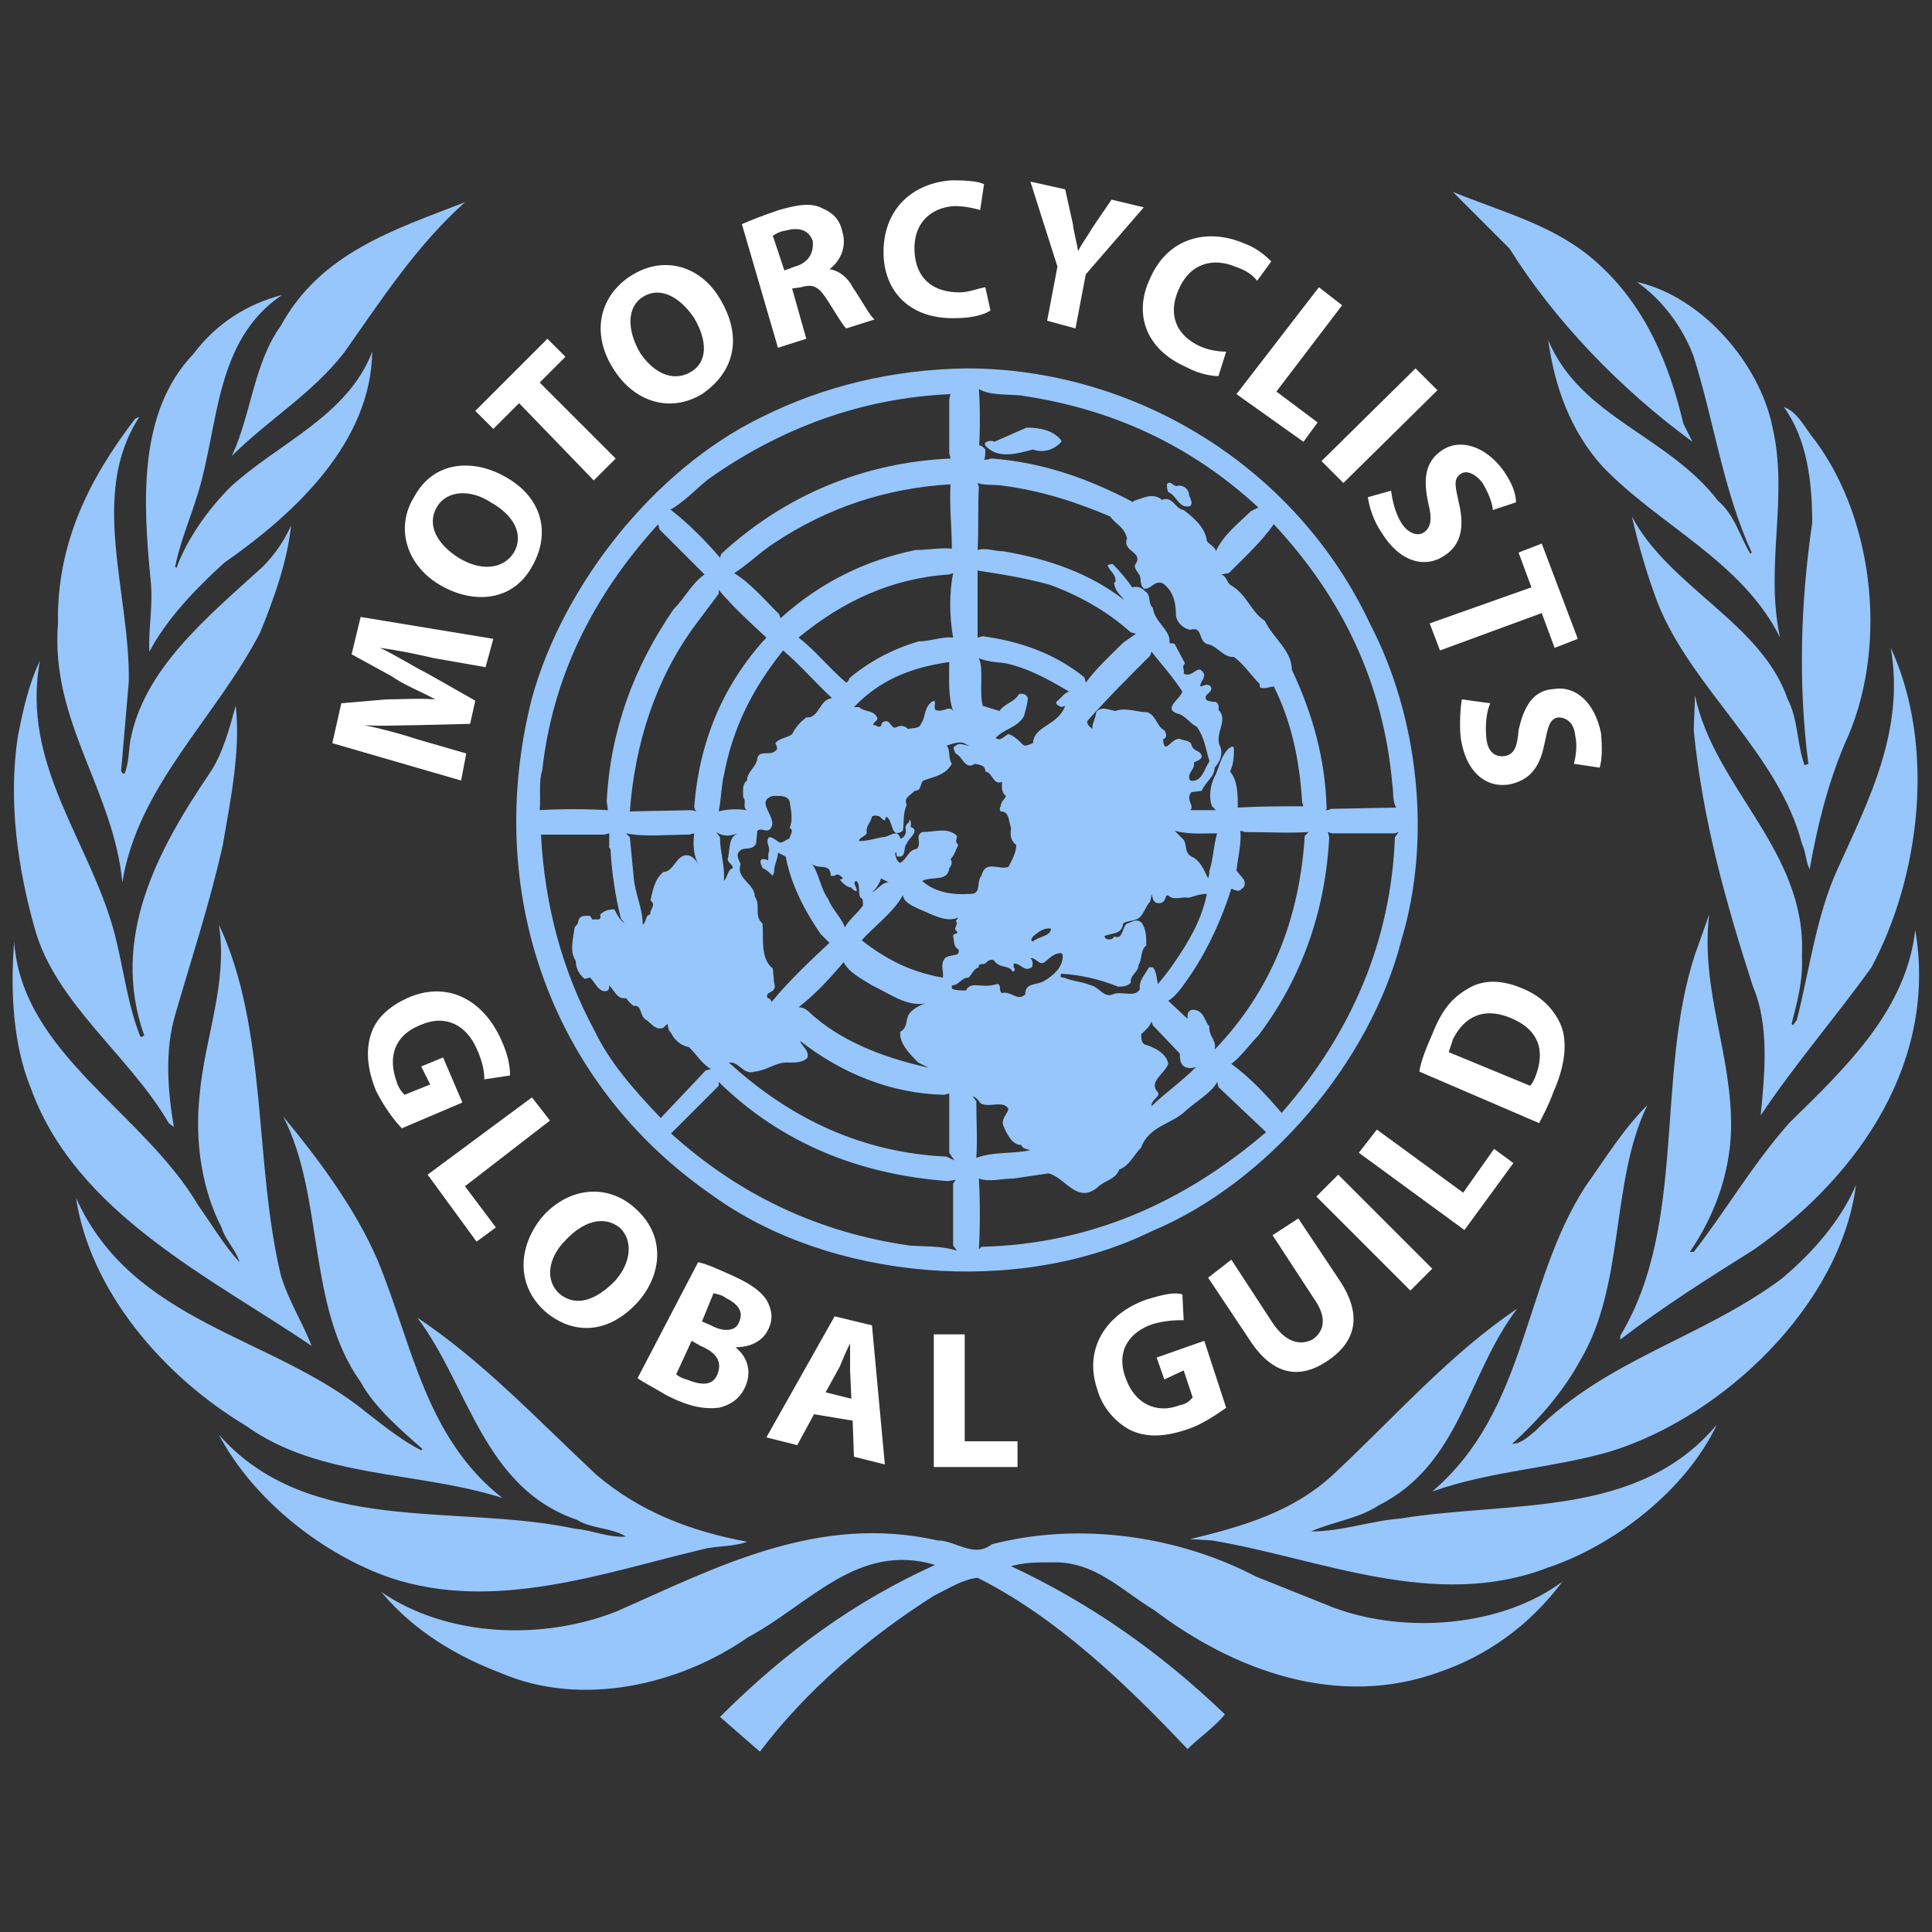
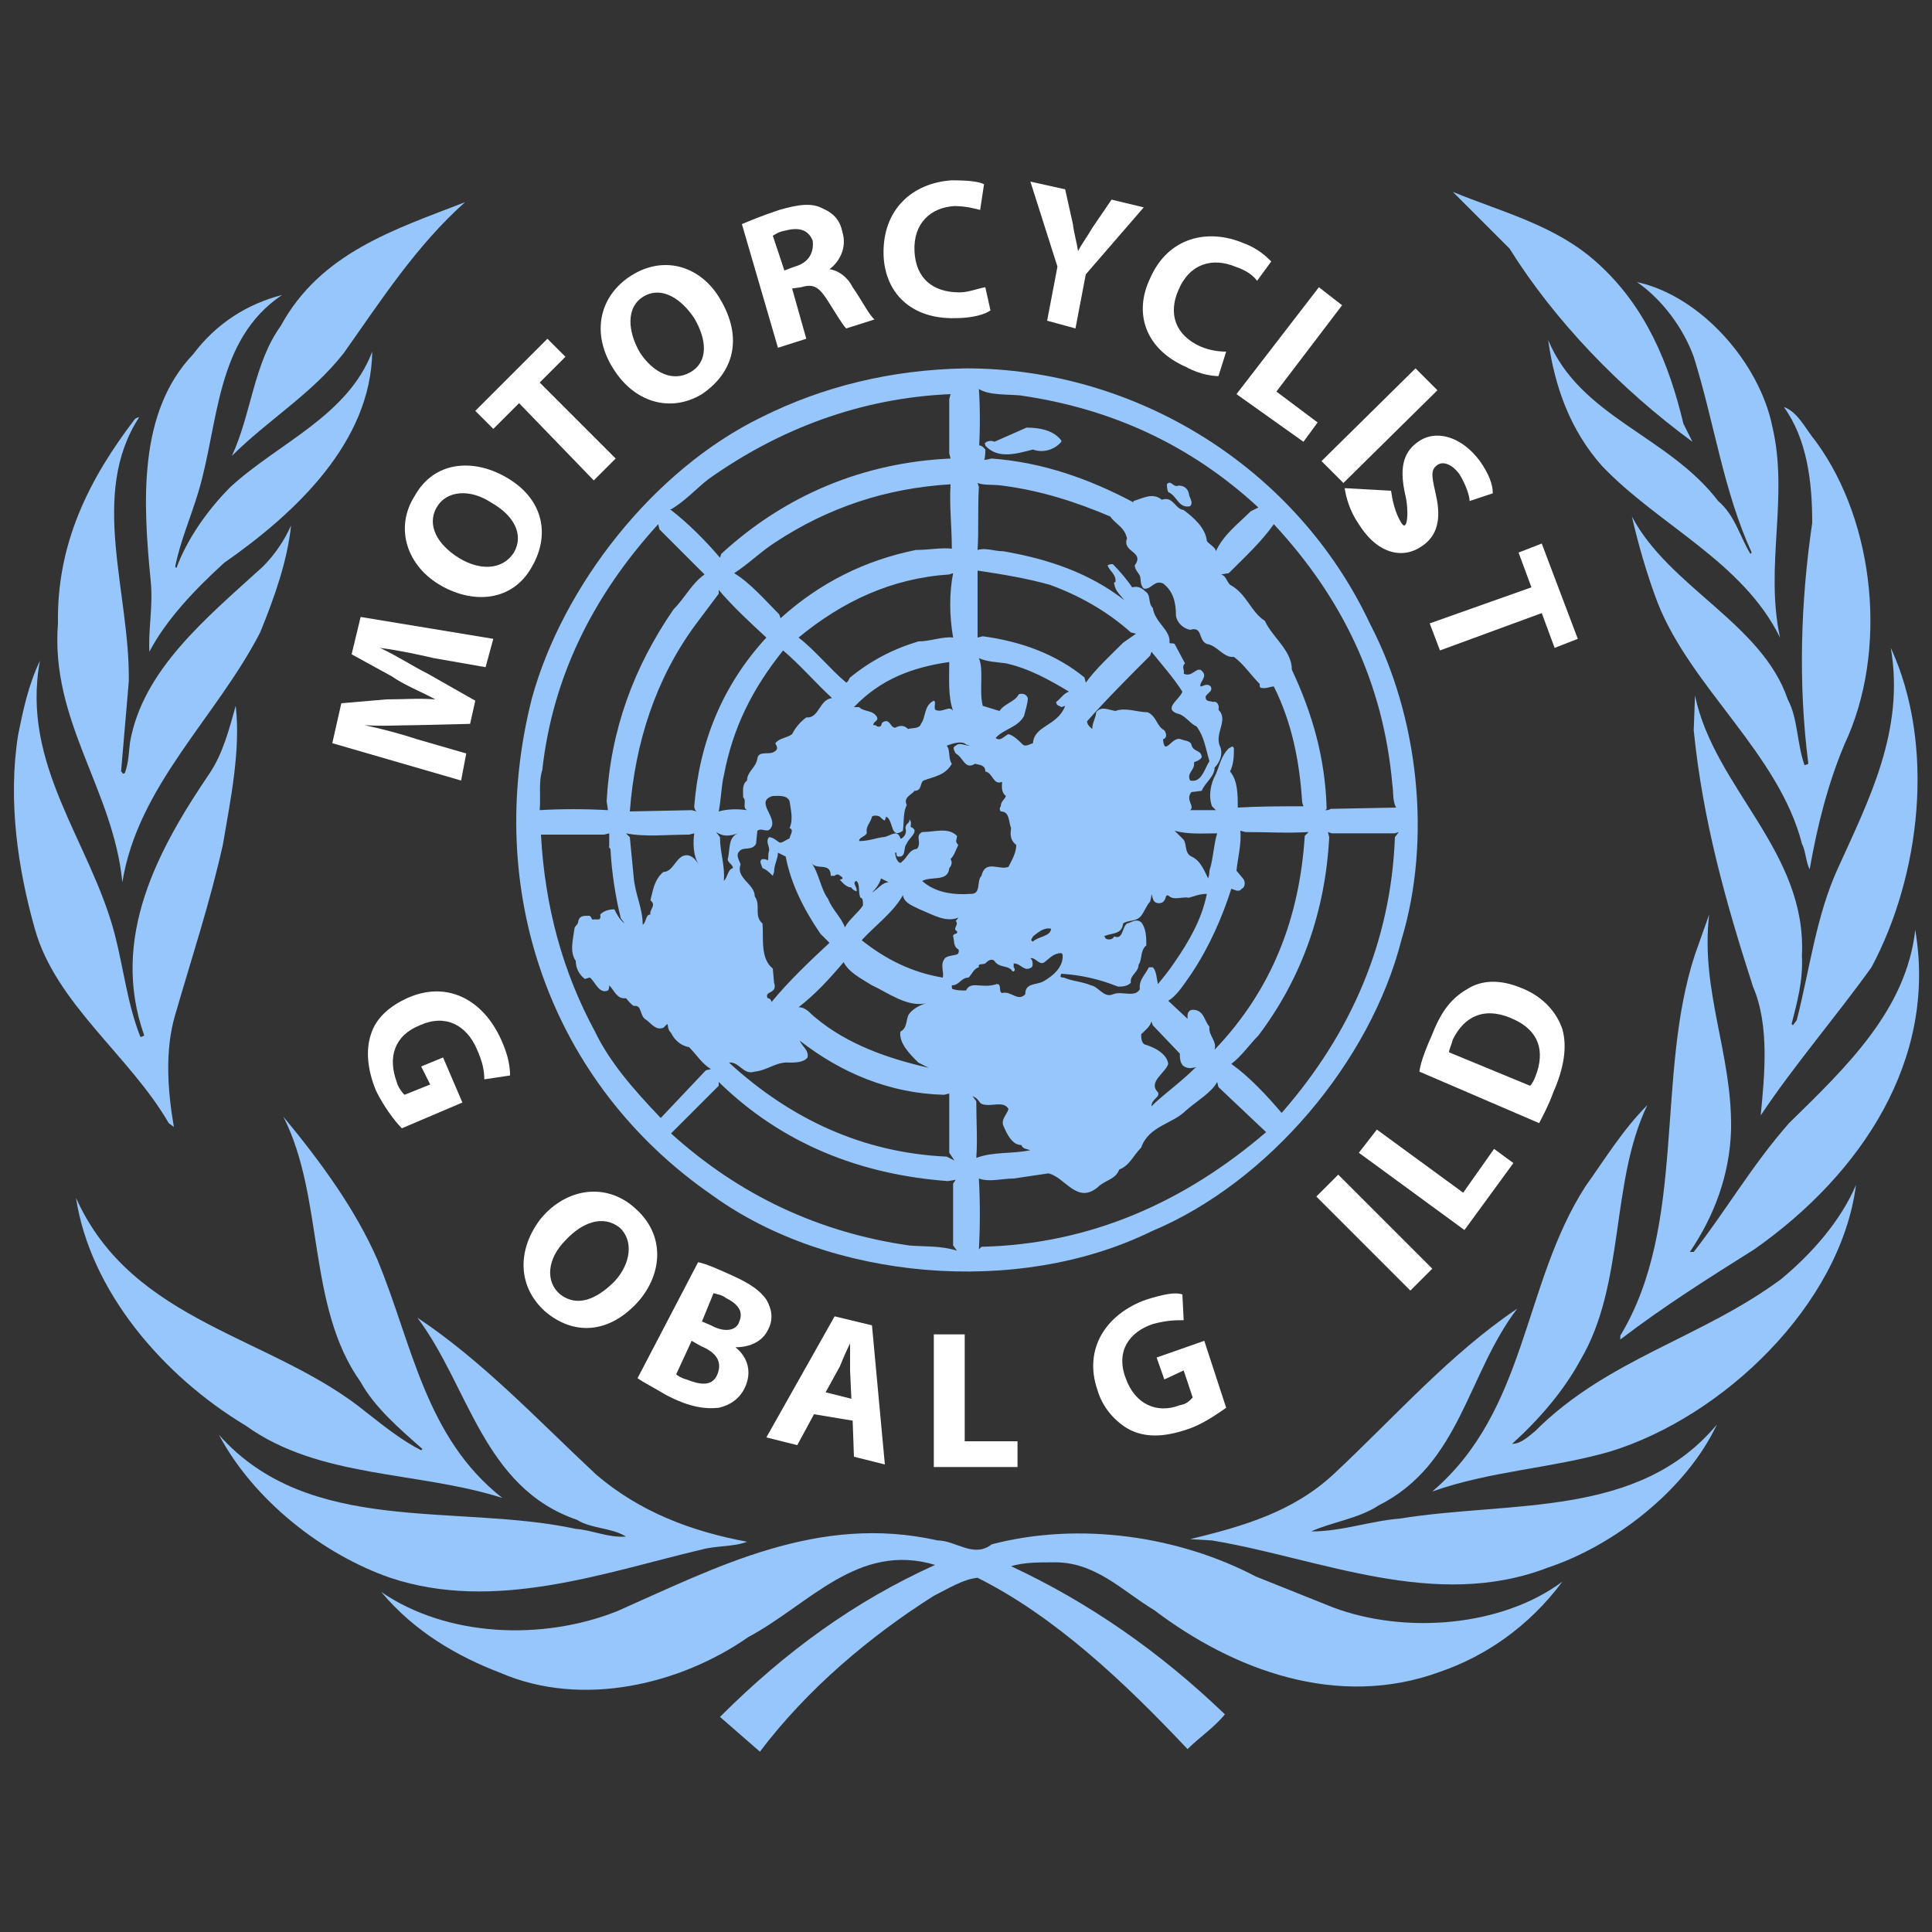
<svg xmlns="http://www.w3.org/2000/svg" version="1.1" id="Layer_1" x="0px" y="0px" viewBox="0 0 150 150" style="enable-background:new 0 0 150 150;" xml:space="preserve">
  <rect x="0" y="0" width="150" height="150" fill="#333333" stroke="none" />
  <style type="text/css">
	.st0{fill:#96C6FC;}
	.st1{fill:#FFFFFF;}
</style>
  <g>
    <g>
      <path class="st0" d="M125,112.7c-4.5,1.3-9.3,1.5-13.8,3.1c7.4-6.3,7-16.1,11.9-23.7c1.5-2.1,2.9-4.4,4.8-6.3    c-2.9,6-1.7,13.9-5.2,19.8c-1.3,2.4-3.2,4.6-5.3,6.5c0.7,0,1.3-0.6,1.8-1c5.6-5.6,12.9-7.2,19.1-11.8c2.4-2,4.6-4.5,5.8-7.3    C142.9,101.3,133.8,110,125,112.7L125,112.7z" />
      <path class="st0" d="M145.3,75.1c-2.8,3.9-6,7.6-8.6,11.5c0.3-3.1,0.7-7-0.6-10c-2.1-6.5-3.9-12.9-4.6-19.9l0.1-2.7    c1.5,7.2,8.7,12.1,8.3,20.2c0.1,2-0.4,3.7-0.8,5.3l0.1,0.1l0.3-0.4c1-3.9,1.5-8.1,3.2-11.8c2.4-5.3,5.2-10.7,4.1-17.1    C150.3,57.9,149.1,68,145.3,75.1L145.3,75.1z" />
      <path class="st0" d="M141,34.3c4.6,6.3,5.6,16.3,2.2,23.5c-1.3,3.1-2.1,6.3-2.7,9.7c-0.3-0.6-0.3-1.4-0.6-2    c-1.8-7-8.6-12.1-11.2-18.7c-0.8-2.1-1.5-4.5-2-6.7c2.9,5.5,10.1,8.3,12.1,14.2c0.8,1.5,0.7,3.4,1.3,5.1c0.1,0,0.3-0.1,0.3-0.1    c-0.8-6.2-0.6-12.6,0.3-18.7c0-3.2-0.4-6.5-2.2-9C139.6,32,140.1,33.2,141,34.3L141,34.3z" />
      <path class="st0" d="M137.6,33.1c1.3,5.5-0.6,10.8,0.6,16.4l0,0c-2.9-5.9-9.4-8.7-13.8-13.3c-2.5-2.8-3.7-6.2-4.2-9.8    c2.5,6,9.3,7.4,13.2,12.5c1.3,1.1,1.7,2.8,2.5,4.1l0.1-0.1c-2.2-4.8-2.9-10.1-4.5-15.2c-0.8-2.2-2.4-4.4-4.4-5.8    C132.1,23,136.6,28.2,137.6,33.1L137.6,33.1z" />
      <path class="st0" d="M124,20.4c3.8,3.4,5.6,7.9,6.7,12.5l0.7,1.4c-5.6-4.1-10.7-9.4-14.2-15l-4.4-4.4    C116.7,16.5,120.8,17.5,124,20.4L124,20.4z" />
      <path class="st0" d="M36.1,15.7c-3.8,3.4-6.5,7.6-9.4,11.7c-2.5,3.2-5.9,5.2-8.7,8c1.5-3.2,1.7-7.2,3.8-10.1    C24.9,19.6,30.7,17.8,36.1,15.7L36.1,15.7z" />
      <path class="st0" d="M15,27.5c1.8-2.4,4.2-3.9,6.9-4.6c-5.2,3.5-4.9,10-6.5,15.3c-0.6,2-1.4,3.8-1.8,5.8l0.1,0.1    c0.8-2.2,2.4-4.5,4.2-6.3c3.7-3.4,9.1-5.5,11-10.5c-0.1,7-5.9,12.5-11.5,16.4c-2.2,2-4.5,4.4-5.8,6.9c-0.1-1.8,0.3-3.5,0.1-5.5    C11.1,39,10.7,32,15,27.5L15,27.5z" />
      <path class="st0" d="M4.5,48.4c-0.1-6.2,2.4-11.2,6-15.9c0.1,0,0.1-0.1,0.3-0.1c-3.9,6-0.7,13.6-0.8,20.5l-0.6,7    c0.1,0,0.1,0.3,0.3,0.1c0.3-0.8,0.3-1.7,0.4-2.4C11.1,52,16,48,20.4,44c1-1,1.7-2.1,2.2-3.2c-0.3,2.8-1.3,5.6-2.4,8.3    C16.8,55.7,10.7,61,9.5,68.5C8.8,61.3,3.9,56,4.5,48.4L4.5,48.4z" />
      <path class="st0" d="M1.4,57.1c0.4-2,0.8-3.9,1.7-5.8c-1.5,8.1,3.9,14,5.8,21.2c0.7,2.7,1,5.5,2,8c0.1,0,0.1,0,0.3-0.1    c-2.7-7.6,1.1-14.5,5.1-20.4c1-1.5,1.5-3.4,2-5.2c0.4,3.4-0.4,7.3-1,10.8c-1,4.5-2.4,8.7-3.7,13.2c-0.8,2.7-0.6,5.8-0.1,8.7    l-0.4-0.3C10.1,82,4.3,77.9,2.7,72.1C1.4,67.5,0.6,62.2,1.4,57.1L1.4,57.1z" />
-       <path class="st0" d="M1.1,73.1c0.6,8.7,10,13.2,14.3,20.5c1,1.4,2,3.1,3.2,4.4c-0.3-1-1.1-1.7-1.4-2.7c-1.5-2.9-2.1-6.6-1.7-10.3    c0.4-4.5,2.2-8.6,1.5-13.2c3.8,8.1,2.7,18.4,4.8,27.2c0.6,2,1.7,3.7,2.4,5.5C16.4,99.2,5.9,94.2,2.4,84.5    C1,81.1,0.8,76.9,1.1,73.1L1.1,73.1z" />
      <path class="st0" d="M5.9,93c4.4,9.8,15.3,10.7,22.6,16.7c1.4,1.1,2.8,2.2,4.2,2.9l0.1-0.1c-1.7-1.5-3.7-3.2-4.8-5.2    c-4.2-5.9-2.8-14.3-6-20.6c2.9,3.5,5.6,7.2,7.3,11.1c2.7,6.5,3.7,13.8,9.7,18.5c-6.6-2.1-14.2-1.5-19.9-5.6    C12.6,106.8,7,100.2,5.9,93L5.9,93z" />
      <path class="st0" d="M17,111.4c7,7.9,18.4,5.3,27.7,7.3c1.3,0.1,2.5,0.7,3.9,0.6c-1.1-0.7-2.7-0.6-3.8-1.3    c-7.3-2.5-8.4-10.4-12.4-15.7c5.1,3.4,9.3,7.9,13.9,12.2c3.4,2.9,7.4,4.4,11.7,5.2c-1,0.4-2.4,0.3-3.5,0.6    c-7.6,1.8-16.1,4.9-24.2,2.2C25.1,120.7,19.7,116.5,17,111.4L17,111.4z" />
      <path class="st0" d="M111.8,129.8c-7.9,2.9-16-0.1-22.2-4.8c-2.5-1.5-4.6-3.8-7.9-3.7c-1.1,0-2.2,0-3.2,0.3    c6,2.8,11.5,6.6,16.6,11.5c-0.8,1-2,1.8-2.9,2.7c-4.9-5.2-10.3-10.3-16.3-13.3c-1.1,0.1-2.2,0.8-3.4,1.4    c-4.9,3.1-9.8,7.2-13.5,12.1l-3.1-2.7c5.1-5.1,10.5-9,16.7-11.8c-6-1.8-9.8,3.1-14.5,5.6c-5.3,3.7-12.9,5.5-19.2,2.8    c-3.4-1.3-6.7-3.2-9.3-6.3c5.1,3.5,12.5,3.8,18.3,1.5c7.7-3.4,15.6-7.6,24.9-5.5c1.4,0,2.8,1.4,4.2,0.3c6.9-1.8,14.6-0.6,20.5,2.5    l6,2.4c5.6,2.1,13.1,1.5,17.8-2C118.7,126.3,115.3,128.6,111.8,129.8L111.8,129.8z" />
      <path class="st0" d="M120.2,121.7c-8.8,3.4-17.7-0.7-26.1-2.1l-1.7-0.1l0,0c4.1-1,8-2.1,11.2-5.1c4.8-4.5,9-9.3,14.2-12.8    c-3.9,5.1-4.4,12.1-10.8,15.3c-1.5,1-3.7,1.3-5.2,2c2.4,0,4.5-0.8,6.9-1c8.7-1.4,18.5,0,24.6-7.3    C130.9,115.7,125.3,120,120.2,121.7L120.2,121.7z" />
      <path class="st0" d="M136.2,97c-3.5,2.2-7,4.4-10.4,7v-0.3c5.2-8.6,2.7-20.2,5.8-29.6l1.1-3.1c-0.7,5.9,1.8,10.8,1.7,16.7    c-0.1,3.5-1.3,6.7-3.2,9.5h0.3c2.5-3.2,4.5-6.7,7.4-10c4.5-4.4,9.1-8.8,9.8-15C150.4,82.2,144.6,91.1,136.2,97L136.2,97z" />
    </g>
    <g>
      <path class="st0" d="M106.4,48.5C100.7,36.3,88.2,28.6,75,28.6c-5.8,0.1-11.1,1.4-15.9,3.8c-8.4,4.1-15.4,13.1-17.8,21.8    c-3.8,14.9,1.4,29.9,14,38.6c9.1,6.6,23.7,7.9,34.1,2.8c9.1-3.8,17-13.2,19.4-22.6C111.2,65.1,110.1,55.6,106.4,48.5L106.4,48.5z     M108.1,60.9c0.1,0.6,0,1.3,0.3,1.8l-5.1,0.1c-0.1,0.1-0.3,0.1-0.4,0.1l0.1-0.1c-0.1-3.9-1.1-7.4-2.7-10.8c0-1.5-1.5-2.5-2.1-3.8    c-1.1-0.7-1.4-2.1-2.7-2.8c-0.3-0.3-0.3-0.7-0.7-0.8l0.6-0.1c1.3-1.3,2.5-2.4,3.5-3.8C104.2,46.4,107.4,53,108.1,60.9L108.1,60.9z     M93.9,79.7c-0.4-0.4-0.4-1.3-1.3-1.3c-0.3,0-0.4,0.3-0.4,0.4c0,0.1,0,0.3,0,0.3l-1.5-1.4c0.7-0.4,1.3-1.4,1.8-2.1    c1.4-2.1,2.4-4.4,3.1-6.6c0.3,0.1,0.6,0.3,0.8,0c0.3-0.1,0.3-0.6,0.1-0.8L96,67.6c0.1-1,0.4-2.1,0.3-3.1l0.4,0.1    c1.7,0,3.2,0.1,4.9,0l-0.3,0.3c-0.4,6.3-2.5,11.9-7,16.6C94.5,80.8,93.8,80.4,93.9,79.7L93.9,79.7z M89.9,84.8    c-0.8-0.8,0.6-1.5,0.8-2.2c-0.1-0.8-1.1-1.3-1.8-1.5c-0.3-0.1-0.3-0.6-0.3-0.8c0.3-0.3,0.7-0.6,0.8-1l0.1,0.3l2.1,2.2    c0,0.6,0.1,1,0.6,1.1c0.3,0.1,0.6-0.1,0.7,0h-0.1c-1,1-2.1,1.8-3.1,2.7l-0.3,0.3C89.4,85.3,90.1,85.2,89.9,84.8L89.9,84.8z     M80.2,57.7c-0.3,0.1-0.6,0.3-0.8,0.1c-0.3-0.3-0.7-0.7-1.1-0.8c-0.3,0.1-0.6,0.6-1,0.3c0.6-0.7,1.7-0.8,2.2-1.7    c0.1-0.4,0.3-1,0.3-1.4c-0.1-0.3-0.4-0.4-0.7-0.3c-0.3,0.6-1.1,0.7-1.5,1.3l-1.3-0.4C76,53.6,76.4,52,76,51.1    c0.7,0.3,1.4,0.3,2.1,0.4c1.8,0.4,3.4,1.3,4.9,2.2c-0.4,0.1-0.7,0.6-1,0.8c0,0.3,0.3,0.3,0.4,0.4l0.3-0.1    C82.1,56.4,80.3,56.3,80.2,57.7L80.2,57.7z M81.6,72.1c0,0.6-1,0.6-1.4,1c-0.3-0.1,0-0.3,0-0.4C80.6,72.4,81,72,81.6,72.1    L81.6,72.1z M91.4,55.4c0.6,0.1,1,0.8,1.5,1c0.6,0.8,0.7,1.7,1,2.7c-0.4,0.6-0.6,1.7-1.5,1.5c-0.3-0.6,0.4-0.8,0.3-1.4    c0.1-0.1,0.4-0.1,0.6-0.4c0-0.6-0.7-0.4-0.8-1c-0.1-0.3-0.6-0.3-0.8-0.4c-0.7-0.3-1.3,1.4-1.4,0c0.3-0.1,0.3-0.4,0.1-0.7    c-0.6-0.3-0.6-1.1-1.3-1.4c-0.8,0-1.7-0.4-2.5-0.1c-0.6-0.1-1.1-0.4-1.5,0.1c0,0.4-0.3,0.8-0.3,1.3c-0.1-0.1-0.4-0.3-0.4-0.6    c1.5-1.7,3.2-3.4,4.9-5.1l0.1-0.3c0.8,1,1.7,2,2.4,3.1C91.6,54.3,90.3,55,91.4,55.4L91.4,55.4z M94.5,64.7c-0.3,1-0.3,2-0.6,2.9    c0,0.1,0,0.3-0.1,0.6c-0.3-0.6-0.6-1.4-1.3-1.7c-0.6-0.3-0.3-1.1-0.7-1.4l-0.6-0.6C92.3,64.8,93.4,64.7,94.5,64.7L94.5,64.7z     M87.2,49.9c-1,1-2.1,2-2.9,3.1l-0.1-0.4c-2.2-1.8-4.9-2.8-7.9-3.2l-0.4,0.1v-4.8v-0.4c2,0.3,3.8,0.6,5.6,1.1    c2.2,0.8,4.4,2,6.3,3.7l0.4,0.1L87.2,49.9L87.2,49.9z M82.4,75.6c1.5,0.1,2.9,0.4,4.4,1c0.3,0,0.7,0,1-0.3    c-0.1-0.6,0.6-0.8,0.6-1.4c0.3-0.4,0.1-1.1,0.6-1.5c0-0.6,0-1.3-0.4-1.8c-0.4-0.3-0.7,0-1.1,0.1c-0.4,0.3-0.3,1.3-1,1    c-0.1,0.3-0.6,0.3-0.7,0.1c0-0.1-0.1-0.1-0.1-0.1c0.6-0.3,1.4-0.1,1.5-1c0.4-0.3,1-0.1,1.4-0.6c0.3-0.4,0.4-0.8,0.7-1.1    c0-0.1,0.1-0.3,0.1-0.6c0.1,0.3,0.1,0.6,0.4,0.7c0.4,0.1,0.6-0.1,0.7-0.4c0-0.1,0.1-0.3,0.3-0.1c0.4,0.3,1,0,1.5,0.1    c0.4-0.1,0.8-0.3,1.4-0.3c-0.4,2-1.4,3.7-2.5,5.3c-0.4,0.6-0.8,1.1-1.3,1.7c-0.1-0.4-0.1-1-0.4-1.3h-0.3c-0.3,0.6-0.8,1-0.7,1.7    c-0.4,0.7-1.4,0.1-2.1,0.4s-1.1-0.6-1.7-0.7c-0.7-0.3-1.4-0.3-2.1-0.6C82.3,75.9,82.3,75.8,82.4,75.6L82.4,75.6z M79.2,30.7    c7,1,13.2,3.8,18.5,8.7l-0.6,0.3c-1,1-2.1,1.8-2.7,3.1c0-0.3-0.6-0.6-0.7-0.8c-0.1-1-1-1.8-1.8-2.4c-0.7-0.1-0.8-1.1-1.7-0.8    c-0.7-0.6-1.5-0.1-2.2,0.1V39c-3.4-1.8-7-3.1-11-3.4c-0.1,0-0.3,0.1-0.6,0.1c0.1-0.1,0.1-0.6,0.1-0.8c-0.1-0.1-0.3-0.4-0.6-0.3    C76,34.8,76,34.9,76,35c0.1-1.5,0.1-3.4,0-4.8C76.8,30.7,78.1,30.6,79.2,30.7L79.2,30.7z M77.8,37.7c3.1,0.4,5.8,1.3,8.4,2.4    c0.4,0.6,1.1,0.8,1.3,1.7c-0.4,1.1,1.4,1,0.6,2.1c0,0.3,0.3,0.6,0.4,0.8c0.1,0.3,0,0.7,0.3,1c0.6,0.1,0.8-0.7,1.5-0.4    c0.8,0.6,1,1.5,1,2.5c0.1,0.6,0.6,1,1.1,1.1c1-0.3,0.6,0.8,1.3,1.1c0.8,0.1,1.3,1.1,2.1,1c0.8,0.6,1.3,1.4,2,2.1    c0,0.1,0,0.3,0.1,0.3c0.4,0.1,0.7-0.1,1-0.1c1.4,2.8,2,5.8,2.2,9l0.1,0.3c-1.7,0-3.4,0-5.1,0.1c0-1,0-2.1-0.6-2.8    c0.3-0.6,0.3-1.3,0.3-1.8c-0.1-0.3-0.3,0-0.4,0c-0.6,0.6-0.7,1.3-1,2c-0.4,0.7-0.6,1.7-0.3,2.5l0.3,0.3h-2    c0.4-0.3-0.4-0.8,0.1-1.4l0.8-0.1c0.3-0.7,1-1.1,1-1.8c0.4-0.4,0.7-1.1,0.4-1.7c-0.4-1,0.7-2-0.1-2.8c0.1-0.3-0.1-0.7-0.4-0.6    c-0.3-0.1-0.6,0-0.6-0.4c0.1-0.3,0.6-0.4,0.4-0.8c-0.3-0.3-0.6,0-0.8,0c-0.1-0.4,0.7-0.8,0-1.3c-0.4-0.1-0.7,0.6-1.3,0.3    C92,52,91.7,51.8,92,51.5l-0.8-1.5c-0.1-0.1-0.4,0-0.4-0.1c0.1-1-1.1-1.5-1.3-2.7c-0.4-0.4-0.1-1-0.6-1.3c-0.3-0.3-0.6-0.4-1-0.3    c-0.4-0.6-1-1.3-1.5-1.8c-0.1,0-0.3,0-0.4,0.1c0.1,0.4,0.7,0.7,0.6,1.3c-0.1,0-0.1,0-0.1,0.1c0.1,0.6,0.4,0.8,0.8,1.3    c-2.7-2.1-5.9-3.2-9.4-3.8c-0.7,0-1.4-0.3-2-0.1c0.1-1.5,0-3.2,0.1-4.9l-0.1-0.3C76.4,37.7,77.1,37.6,77.8,37.7L77.8,37.7z     M75,57.8l0.3,0.1c-0.4,0-0.8-0.3-1.1,0c-0.3,0.1-0.1,0.4,0,0.6c0.6,0.3,0.7,1.3,1.5,0.8c0.4,0.1,0.8,0.1,0.8,0.6    c0.6,0.1,0.6,1.1,1.3,0.8c0,0.3-0.1,0.8,0.3,1.1c-0.1,0.3-0.4,0.4-0.4,0.8c-0.1,0.1-0.1,0.3,0,0.4c0.7,0,0.6,0.8,0.8,1.3    c-0.1,0.6,0,1,0.4,1.3c0,0.6-0.3,1.1-0.6,1.7c-0.7,0.3-1.8-0.6-2.1,0.7c-0.4,0.4,0,1.4-0.8,1.4c-1.4,0.1-2.8-0.1-3.8-1    c0.7-0.4,2,0.1,2.1-1c0.1-0.1,0.3-0.4,0.1-0.7c0.3-0.3,0.4-0.7,0.6-1.1c-0.3-0.3-0.1-0.4-0.1-0.7c-0.7-0.7-1.7-0.3-2.7-0.3    c-0.6,0.3,0,0.8-0.4,1.3c-0.7,0.1-0.7,0.7-1.3,1.1c-0.3-0.1-0.4-0.6-0.4-0.8h0.1c0,0.1,0,0.3,0.1,0.3c0.7,0.1,0.4-0.7,0.7-1    c0.1-0.4,1.1-1,0.3-1.3c0-0.1,0.1-0.4-0.1-0.6c0.1,0.3-0.3,0.3-0.3,0.7c0.1,0.3,0,0.6-0.3,0.8h-0.1c0-0.1-0.1-0.3-0.3-0.4    c-0.4,0-0.7,0.3-1.1,0.3c-0.6,0.1-1.1,0.3-1.8,0.3c0-0.3,0.4-0.3,0.6-0.6c-0.1-0.6,0.3-0.8,0.4-1.3c0.1-0.1,0.4-0.1,0.6,0    c0.1,0.1,0.3,0.3,0.4,0.3l0.1-0.3c0.6,0.3,0.3,1.8,1.3,1.1c0.1-0.7,0-1.4,0.3-2c-0.3-0.6,0.4-0.8,0.6-1.1c0.6,0,0.4-0.6,0.7-0.8    c0.8-0.3,1.7-0.4,2.2-1.3c-0.3-0.4-0.1-1.1-0.4-1.4C74,57.7,74.7,57.5,75,57.8L75,57.8z M74.1,90.1l-0.6-0.3    c-6.5-0.3-12.1-2.9-16.9-7.3c0.8-0.1,1.1,1,2,0.7c1-0.1,1.7-0.8,2.7-0.7c0.4,0,1.1,0,1.4-0.4c0.1-0.6-0.4-0.8-0.6-1.3    c3.2,2.5,7,4.1,11.2,4.2l0.4-0.1v4.6L74.1,90.1L74.1,90.1z M55.9,65l-0.3-0.4c0.6,0.4,1.1,0.3,1.7,0.1c-0.8,0.3-0.6,1.3-0.8,2    c0,0.3,0.4,0.4,0.4,0.7c-0.4,0.1-0.4,0.7-0.7,1C56.3,67.2,55.9,66.2,55.9,65L55.9,65z M50.5,71c-0.4,0-0.3,0.6-0.6,0.8    c0-1.3-0.6-2.4-0.7-3.7L48.9,65l-0.3-0.3c1.5,0.3,3.2,0.1,4.9,0.1l0.4-0.1c-0.1,0.7-0.1,1.8,0.4,2.5c-0.1-0.1-0.4-0.8-1-0.8    c-0.8,0-1,1.3-1.8,1.3c-0.7,0.6-0.8,1.4-1,2.2C51,70.3,50.4,70.6,50.5,71L50.5,71z M54.1,63l-0.4-0.1L48.9,63    c0.4-5.3,2-10.3,5.1-14.5l1.8-2.4v-0.3c1.1,1.3,2.4,2.5,3.7,3.7c-3.4,3.7-5.2,8.1-5.6,13.1C53.9,62.6,53.9,62.9,54.1,63L54.1,63z     M73.9,42.6c-0.8-0.1-1.8,0.1-2.8,0.1c-3.9,0.8-7.4,2.5-10.5,5.3l-0.1-0.3c-1.1-1.1-2.2-2.4-3.5-3.2c1.1-0.7,2.1-1.7,3.2-2.4    c4.1-2.7,8.6-4.2,13.6-4.5C73.7,39.3,73.9,40.9,73.9,42.6L73.9,42.6z M66.1,68.9c0,0.1,0.3,0.3,0.4,0.3c0.1-0.3-0.4-0.7,0-0.8    c0.3,0.3,0.1,0.8,0.3,1.3C67,69.7,67,70,67,70.3c-0.4,0.6-1.1,1.1-1.4,1.7c-0.3-0.8-1-1.4-1.3-2.2c-0.6-0.8-0.7-2-1.3-2.8    c0.4,0.6,1.5-0.1,1.5,1c0,0,0.1,0,0.3,0c0.1-0.1,0.1-0.1,0.3-0.1c0.1,0.1,0.6,0.3,0.1,0.4C65.4,68.5,65.7,68.9,66.1,68.9    L66.1,68.9z M71.3,82.5l0.8,0.4c-3.1-0.7-6.3-1.8-8.8-3.9c-0.4-0.3-0.7-0.8-1.3-0.8c1.3-1,2.4-2.2,3.5-3.5    c0.4,0.8,1.4,1.3,2.2,1.8c1.3,0.6,2.7,1.7,4.2,1.4c-0.4,0.1-1,0.4-1.3,0.8c-0.3,0.4-0.1,1.1-0.7,1.4C69.8,81,70.6,81.8,71.3,82.5    L71.3,82.5z M60.1,76.3L60,75.2c-1-0.8-0.7-2.4-0.8-3.5c-0.7-0.6-0.1-1.4-0.6-2.1c0-1-1.5-1.4-1.1-2.5c-0.1-0.3-0.4-0.7-0.1-1    c0.3-0.4,1,0,1.3-0.6l0.1-1c0.4-0.3,0.8,0.3,1.1-0.3c0.4-0.8-1.3-2,0.1-2.4c0.4,0,1.1-0.1,1.3,0.4c0.1,0.7,0.3,1.4,0,2.1    c0.4,0.1,0,0.6,0,0.8c-0.3,0.1-0.6,0.4-0.8,0.3C60.2,65.2,60,65,59.7,65c-0.3,0.4,0.1,0.7,0,1.1c-0.1,0.3,0,0.6-0.1,0.7    c-0.1-0.1-0.3-0.1-0.4-0.1c-0.3,0.1-0.1,0.4,0,0.7c0.3,0.1,0.6,0.4,0.8,0.6l0.1-0.3c0-0.6,0.3-1,0.3-1.5l0.6,0.3    c0.4,2.1,1.4,4.1,2.7,6l0.7,0.7c-1.5,1.4-3.1,2.9-4.5,4.6l0,0c0-0.1-0.1-0.3-0.3-0.3C59.3,76.9,60.4,77.2,60.1,76.3L60.1,76.3z     M62.6,55.7c-0.4,0.3-0.8,0.7-1.1,1.3c-0.4,0.3-1,0.3-1.3,0.7c0,0.1,0.3,0.4,0,0.6c-0.4,0.4-1.3-0.1-1.4,0.6s-0.8,1-0.8,1.7    c-0.4,0.3-0.3,0.8-0.3,1.3c0.3,0.3-0.1,0.8,0.3,1c-0.7-0.1-1.5-0.1-2.2,0.1C56,62,56,61,56.2,60.2c0.7-3.7,2.2-6.7,4.6-9.7    c1.3,1.1,2.5,2.5,3.8,3.7C63.6,54.3,63.6,55.8,62.6,55.7L62.6,55.7z M73.3,74.5c-0.3,0.4,0,1-0.1,1.4c-2.4-0.4-4.4-1.4-6.3-2.9    c1-1.1,2.5-2.2,3.2-3.5c0.1,0.6,0.7,0.8,1.3,1.1c1,0.4,2.1,1.1,3.1,0.6c-0.1,0-0.1,0.1-0.3,0.3c0.3,0.3-0.3,0.6,0.1,0.8    c0.1,0.3-0.3,0.1-0.3,0.4c0.1,0.3,0,0.8,0.4,1c0.1,0.1,0,0.4-0.1,0.4C74,74.2,73.4,74.2,73.3,74.5L73.3,74.5z M67.7,69.3    c0.3-0.3,0.6-0.7,0.7-1.1l0.6,0.3C68.5,68.5,68.2,69,67.7,69.3L67.7,69.3L67.7,69.3z M72.6,55.1c-0.1-0.3,0.1-0.6-0.1-0.7    c-0.8,0.4-0.6,1.3-1,1.8c-0.1,0.4-0.7,0.3-1,0.4c-0.3-0.3-0.6-0.3-1-0.1c-0.4,0-0.4-0.8-1-0.4c-0.1,0.1,0,0.4-0.4,0.3    c-0.1-0.1-0.1-0.1-0.3-0.1c0-0.3,0.4-0.3,0.3-0.6c-0.3-0.6-1-0.4-1.4-0.8h-0.4c2.1-2.2,4.6-3.1,7.4-3.5c0,1.3-0.1,2.7,0.3,3.8    C73.7,54.7,73.2,55.4,72.6,55.1L72.6,55.1z M74,49.5c-0.8-0.1-1.8,0.3-2.7,0.3c-2,0.6-3.7,1.5-5.3,2.8c-0.1,0.1-0.1,0.3-0.3,0.4    c-1.3-1.1-2.4-2.5-3.7-3.5c3.4-2.8,7.2-4.6,11.7-4.9l0.3-0.1C73.7,46,73.7,47.8,74,49.5L74,49.5z M55,37.2    c5.5-3.9,11.8-6.3,18.8-6.6L73.7,31v4.2l0.1,0.4c-6.7,0.3-12.8,2.8-17.8,7.4l-0.1,0.3c-1.1-1.3-2.5-2.7-3.8-3.7H52    C53.1,39,54.1,37.9,55,37.2L55,37.2z M42.1,59.8c0.8-7.2,3.9-13.5,9-19.1l0.1,0.4c1.1,1.1,2.4,2.4,3.5,3.5c-1,0.7-1.5,1.8-2.4,2.7    c-3.1,4.5-4.9,9.4-5.2,14.9l0.1,0.7c-1.7-0.1-3.7-0.1-5.3,0C42,61.9,41.8,60.7,42.1,59.8L42.1,59.8z M46.2,80.1    c-2.5-4.6-3.9-9.7-4.2-15.3h4.9l0.4-0.1c0,0.3,0,0.6,0,1l0,0c-0.1,0.1,0.1,0.1,0.1,0.3c0.1,1.8,0.4,3.7,0.8,5.3l0.3,0.4    c-0.4-0.3-0.6-0.7-0.8-1.1c-0.4,0-0.8,0.1-1.1,0.4c0.1,0.6-0.3,0.3-0.6,0.4c-0.1-0.1-0.1-0.3-0.3-0.3c-0.4,0-0.7,0-0.8,0.4    c0,0.3-0.3,0.4-0.3,0.6c-0.1,0.8-0.4,1.8,0.1,2.5c0,0.6,0.3,1.1,0.7,1.4c0.1,0,0.3-0.1,0.4-0.1c0.4,0.3,0.7,1.3,1.4,1    c0.1-0.1,0.1-0.3,0.1-0.4c0.4,0.4,0.6,1.1,1.3,1c0.1,0.1,0.3,0.4,0.6,0.6c0.7-0.1,0.4,0.8,1,1.1c0.4,0.3,0.7,0.8,1.3,0.6l0.3-0.3    c0.1,0.1,0,0.4,0.3,0.7c0.3,0.6,0.8,1,1.4,1.1c0.6,0.6,1,1.3,1.7,1.7l-0.4,0.1l-3.5,3.7C49.1,84.5,47.3,82.4,46.2,80.1L46.2,80.1z     M70.6,96.7c-7-1-13.2-3.9-18.5-8.7l3.7-3.7v-0.3c4.9,4.8,11,7.2,17.8,7.7l0.6-0.1L74,91.9v4.8l0.3,0.4    C73,96.7,71.8,96.8,70.6,96.7L70.6,96.7z M75,76.9c-0.4,0-0.7,0-1-0.1c-0.1,0-0.1-0.1-0.1-0.3c0.6,0,0.7-0.6,1.3-0.6    c0.3-0.3,0.4-0.7,0.8-0.8c-0.1-0.4,0.4-0.1,0.6-0.4c0.1-0.1,0.4-0.3,0.6-0.1c0.4,0.6,1.1,0.3,1.4,0.8c0.1,0.1,0.3-0.1,0.1-0.3    v-0.3c0.6,0,0.8,0.7,1.4,0.3c0.1-0.1,0.1-0.4,0-0.6l-0.1-0.1c0.4-0.1,0.7,0.6,1.1,0.3c0.4-0.3,0.7-0.7,1.3-0.7l0.1,0.1    c0.1,1-0.8,1.7-1.5,2.1c-0.6,0.3-1.4,0.1-1.4,1c-0.6,0.6-1.1-0.3-1.8-0.1c-0.3-0.1,0-0.7-0.4-0.7C76.2,76.8,75.4,76.1,75,76.9    L75,76.9z M76.2,85.7c0.7,0.3,1.7-0.3,2.1,0.4c-0.1,0.4-0.6,0.8-0.4,1.3c0.3,0.7,0.7,1.5,1.4,1.5c0.1,0.3,0.4,0.3,0.7,0.4    c-1.4,0.3-2.9,0.1-4.2,0.6c0.1-1.4,0-2.8,0-4.4l-0.3-0.4C76,85.3,76,85.6,76.2,85.7L76.2,85.7z M76.2,96.8L76,97    c0.1-1.8,0.1-3.7,0-5.5c0.8,0.3,1.8,0,2.7,0l2.7-0.4c1.3,0.3,2.2,2.4,3.8,1.1c0.6-0.6,1.4-0.6,1.7-1.4c0.8-0.3,1.1-1.1,1.7-1.7    c0.6-1.7,2.4-1.8,3.5-2.9c0.8-0.7,2-1.4,2.4-2.2l0.1,0.4l3.7,3.5C92,93.3,84.7,96.6,76.2,96.8L76.2,96.8z M108.3,65    c-0.3,8.1-3.4,15.2-8.7,21.3l-0.1,0.1c-1.1-1.3-2.5-2.8-3.9-3.8c0.8-0.6,1.4-1.5,2.1-2.2c3.4-4.5,5.2-9.7,5.5-15.4l-0.1-0.4    l0.3,0.1h4.9l0.3-0.1L108.3,65L108.3,65z" />
      <path class="st0" d="M90.6,37.6c0,0.1,0,0.4,0.1,0.6c0.7,0.3,0.8,1.3,1.7,1.1c0.3-0.3-0.1-0.7-0.1-1c-0.1-0.4-0.4-0.6-0.8-0.6    C91.1,37.9,90.9,37.2,90.6,37.6L90.6,37.6z" />
      <path class="st0" d="M76.5,34.6c1,1.1,2.5,0.6,3.7,0.3c0.8,0.3,1.7,0,2.2-0.6v-0.1c-0.6-0.8-1.7-1-2.7-1l-2.5,1.1    c-0.1-0.1-0.6-0.1-0.7,0.1C76.4,34.3,76.5,34.5,76.5,34.6L76.5,34.6z" />
    </g>
    <g>
      <path class="st1" d="M33.7,51.1c-1.3-0.3-2.7-0.6-4.2-0.8l0,0c1.3,0.6,2.5,1.4,3.7,2l3.7,2.1l-0.4,1.8l-4.1,0.1    c-1.3,0-2.8,0.1-4.1,0l0,0c1.4,0.3,2.9,0.7,4.1,1.1l3.8,1.1l-0.4,2.1l-10-2.9l0.7-3.1l3.5-0.3c1.3,0,2.5-0.1,3.8,0l0,0    c-1.1-0.6-2.4-1.1-3.4-1.8l-3.1-1.7l0.7-2.9l10.3,1.7l-0.6,2.2L33.7,51.1z" />
      <path class="st1" d="M41.3,44c-1.5,2.7-4.5,2.9-7,1.5c-2.7-1.5-3.7-4.5-2.1-7c1.5-2.7,4.5-2.9,7-1.5C42.1,38.6,42.8,41.4,41.3,44    L41.3,44z M39.9,42.9c0.8-1.4,0-2.9-1.8-3.9c-1.5-1-3.4-1-4.2,0.4c-0.8,1.4,0.1,2.9,1.7,3.9C37.2,44.3,39,44.3,39.9,42.9    L39.9,42.9z" />
      <path class="st1" d="M40.3,31.3l-2,2l-1.4-1.4l5.6-5.6l1.4,1.4l-2,2l5.9,5.9l-1.7,1.7L40.3,31.3z" />
      <path class="st1" d="M54.5,30.6c-2.5,1.5-5.3,0.6-6.9-2c-1.7-2.7-1.1-5.6,1.4-7.2c2.7-1.7,5.5-0.6,6.9,1.8    C57.7,26.2,57,28.9,54.5,30.6L54.5,30.6z M53.6,28.9c1.4-0.8,1.3-2.5,0.3-4.2c-1-1.5-2.5-2.5-3.9-1.7c-1.4,0.8-1.3,2.7-0.3,4.4    C50.7,28.9,52.2,29.7,53.6,28.9L53.6,28.9z" />
      <path class="st1" d="M57.6,17.4c0.7-0.3,1.7-0.7,2.9-1.1c1.4-0.4,2.5-0.6,3.4-0.1c0.7,0.3,1.3,0.8,1.5,1.8c0.4,1.3-0.3,2.4-1,2.9    l0,0c0.7,0.1,1.4,0.6,1.8,1.4c0.7,1,1.3,2.2,1.7,2.5l-2.2,0.7c-0.3-0.3-0.7-1-1.4-2.1c-0.7-1.1-1.1-1.4-2.1-1.1l-0.7,0.1l1.1,3.9    L60.4,27L57.6,17.4z M60.9,21l0.8-0.3c1.1-0.3,1.5-1.1,1.4-2c-0.3-0.8-1-1.1-2.1-0.8c-0.6,0.1-0.8,0.3-1,0.4L60.9,21z" />
      <path class="st1" d="M76.9,24.1c-0.4,0.3-1.4,0.6-2.7,0.6c-3.5,0.1-5.5-2-5.6-4.9c-0.1-3.5,2.2-5.6,5.3-5.8c1.3,0,2.1,0.1,2.5,0.3    l-0.3,2c-0.4-0.1-1.1-0.3-2-0.3c-1.8,0.1-3.2,1.3-3.1,3.5c0.1,2.1,1.4,3.2,3.5,3.2c0.7,0,1.4-0.3,2-0.4L76.9,24.1z" />
      <path class="st1" d="M81.3,24.9l0.8-4.2L80,14.1l2.7,0.6l0.6,2.7c0.1,0.8,0.3,1.4,0.4,2.1l0,0c0.3-0.6,0.7-1.1,1.1-1.8l1.5-2.2    l2.5,0.6l-4.5,5.2l-0.8,4.2L81.3,24.9z" />
      <path class="st1" d="M94.6,29.2c-0.4,0-1.4-0.1-2.5-0.7c-3.2-1.4-4.1-4.2-2.8-6.9c1.4-3.2,4.5-3.9,7.3-2.7    c1.1,0.4,1.8,1.1,2.1,1.4l-1.1,1.5c-0.3-0.4-0.8-0.8-1.7-1.1c-1.7-0.7-3.5-0.3-4.4,1.8c-0.8,1.8-0.3,3.5,1.7,4.4    c0.7,0.3,1.4,0.4,2,0.4L94.6,29.2z" />
      <path class="st1" d="M102.4,22.3l1.8,1.4l-5.1,6.7l3.2,2.4l-1.1,1.5L96,30.6L102.4,22.3z" />
      <path class="st1" d="M111.6,30.3l-7.3,7.2l-1.7-1.7l7.3-7.2L111.6,30.3z" />
-       <path class="st1" d="M108,38.1c0.1,0.7,0.3,1.7,0.8,2.5s1.3,1.1,1.8,0.7s0.6-1,0.3-2.2c-0.4-1.8-0.3-3.2,1-4.1    c1.4-1,3.4-0.4,4.8,1.5c0.7,1,1,1.8,1,2.5l-1.8,0.6c0-0.4-0.3-1.3-0.8-2.1c-0.6-0.8-1.3-1-1.7-0.7c-0.6,0.4-0.4,1-0.1,2.4    c0.4,1.8,0.1,3.1-1.1,3.9c-1.4,1-3.4,0.7-4.9-1.7c-0.7-1-1-2.1-1.1-2.8L108,38.1z" />
+       <path class="st1" d="M108,38.1c0.1,0.7,0.3,1.7,0.8,2.5s0.6-1,0.3-2.2c-0.4-1.8-0.3-3.2,1-4.1    c1.4-1,3.4-0.4,4.8,1.5c0.7,1,1,1.8,1,2.5l-1.8,0.6c0-0.4-0.3-1.3-0.8-2.1c-0.6-0.8-1.3-1-1.7-0.7c-0.6,0.4-0.4,1-0.1,2.4    c0.4,1.8,0.1,3.1-1.1,3.9c-1.4,1-3.4,0.7-4.9-1.7c-0.7-1-1-2.1-1.1-2.8L108,38.1z" />
      <path class="st1" d="M118.9,45.6l-1-2.7l1.8-0.7l2.8,7.4l-1.8,0.7l-1-2.7l-7.9,2.9l-0.8-2.1L118.9,45.6z" />
-       <path class="st1" d="M115.7,54.6c-0.3,0.7-0.4,1.7-0.3,2.7c0.1,1.1,0.7,1.5,1.4,1.4c0.7-0.1,1-0.6,1.1-2c0.4-1.8,1.1-3.1,2.7-3.2    c1.7-0.3,3.2,1,3.7,3.4c0.1,1.1,0.1,2-0.1,2.7l-2-0.3c0.1-0.4,0.3-1.3,0.1-2.2c-0.1-1-0.7-1.4-1.3-1.4c-0.7,0.1-0.8,0.7-1.1,2.1    c-0.4,2-1.3,2.8-2.7,3.1c-1.7,0.3-3.4-0.8-3.8-3.7c-0.1-1.1,0-2.4,0.1-2.9L115.7,54.6z" />
    </g>
    <g>
      <path class="st1" d="M31.2,87.6c-0.6-0.6-1.4-1.7-2-2.9c-0.7-1.7-0.8-3.2-0.4-4.4c0.4-1.3,1.5-2.2,2.8-2.8    c3.1-1.4,5.9,0.1,7.3,3.2c0.6,1.3,0.7,2.2,0.7,2.8l-2,0.3c0-0.6-0.1-1.3-0.6-2.4c-0.8-1.8-2.4-2.7-4.4-1.8c-2,0.8-2.5,2.5-1.8,4.4    c0.1,0.4,0.4,0.8,0.6,1l2-0.8l-0.7-1.4l1.7-0.7l1.5,3.5L31.2,87.6z" />
-       <path class="st1" d="M41.3,85.2l1.4,1.8l-6.6,5.1l2.4,3.2l-1.5,1.1l-3.8-5.2L41.3,85.2z" />
      <path class="st1" d="M42.3,101.8c-2.2-2-2.1-4.9-0.3-7.2c2-2.4,5.1-2.8,7.3-0.8c2.4,2.1,2.1,5.1,0.3,7.2    C47.3,103.6,44.5,103.7,42.3,101.8L42.3,101.8z M43.5,100.5c1.3,1,2.8,0.4,4.2-1c1.3-1.4,1.5-3.2,0.4-4.2c-1.3-1-2.9-0.4-4.2,1    C42.5,97.7,42.3,99.5,43.5,100.5L43.5,100.5z" />
      <path class="st1" d="M54.2,98c0.6,0.1,1.7,0.6,2.8,1.1c1.3,0.6,2,1.1,2.5,1.8c0.4,0.7,0.6,1.5,0.1,2.4c-0.4,0.8-1.3,1.3-2.5,1.3    l0,0c1,0.8,1.3,2,0.7,3.2c-0.4,0.8-1.1,1.3-2,1.5c-1,0.1-2.2,0-4.1-1c-1-0.6-1.8-1-2.2-1.3L54.2,98z M52.5,106.7    c0.1,0.1,0.4,0.3,0.8,0.4c1,0.4,2,0.6,2.4-0.4c0.4-1-0.1-1.7-1.3-2.2l-0.7-0.4L52.5,106.7z M54.5,102.6l0.7,0.3    c1.1,0.6,2,0.4,2.2-0.3c0.3-0.7,0-1.3-1-1.8c-0.4-0.3-0.7-0.3-1-0.4L54.5,102.6z" />
      <path class="st1" d="M63.2,109.8l-1.3,2.4l-2.4-0.6l5.3-9.4l2.9,0.7l1,10.8l-2.4-0.6l-0.1-2.8L63.2,109.8z M66.1,108.6l-0.1-2.2    c0-0.7,0-1.4,0-2.1l0,0c-0.3,0.6-0.6,1.3-0.8,1.8l-1.1,2L66.1,108.6z" />
      <path class="st1" d="M72.5,103.6h2.4v8.3h4.1v2h-6.5V103.6z" />
      <path class="st1" d="M95.2,109.3c-0.6,0.4-1.8,1.3-3.1,1.7c-1.8,0.6-3.2,0.6-4.4,0c-1.1-0.6-2.1-1.7-2.5-3.1    c-1.1-3.2,0.7-5.9,3.8-7c1.3-0.4,2.2-0.6,2.8-0.4l0.1,2c-0.6,0-1.3,0-2.4,0.3c-1.8,0.6-2.9,2.1-2.1,4.2c0.7,2,2.4,2.8,4.2,2.1    c0.6-0.1,0.8-0.4,1-0.6l-0.7-2.1l-1.5,0.7l-0.6-1.7l3.7-1.3L95.2,109.3z" />
-       <path class="st1" d="M95.6,97.8l3.2,4.9c1,1.5,2.1,1.8,3.1,1.3c1-0.7,1.1-1.8,0.1-3.2l-3.2-4.9l2-1.3l3.2,4.8    c1.8,2.7,1.3,4.8-1,6.3c-2.1,1.4-4.2,1.1-6-1.7l-3.2-4.8L95.6,97.8z" />
      <path class="st1" d="M103.9,91.2l7.3,7.3l-1.7,1.7l-7.3-7.3L103.9,91.2z" />
      <path class="st1" d="M105.5,89.5l1.4-1.8l6.7,4.9l2.4-3.4l1.5,1.1l-3.8,5.2L105.5,89.5z" />
      <path class="st1" d="M110.2,83.2c0.1-0.8,0.6-2,1-2.9c0.7-1.8,1.5-2.8,2.7-3.5c1.1-0.7,2.5-0.8,4.2-0.1c1.8,0.7,2.8,2,3.2,3.2    c0.4,1.4,0.1,3.1-0.7,4.9c-0.4,1.1-0.8,1.8-1.1,2.4L110.2,83.2z M118.8,84.3c0.1-0.1,0.3-0.4,0.4-0.7c0.8-2,0.3-3.7-2-4.6    c-2-0.8-3.5-0.1-4.4,1.7c-0.1,0.4-0.3,0.8-0.3,1L118.8,84.3z" />
    </g>
  </g>
</svg>